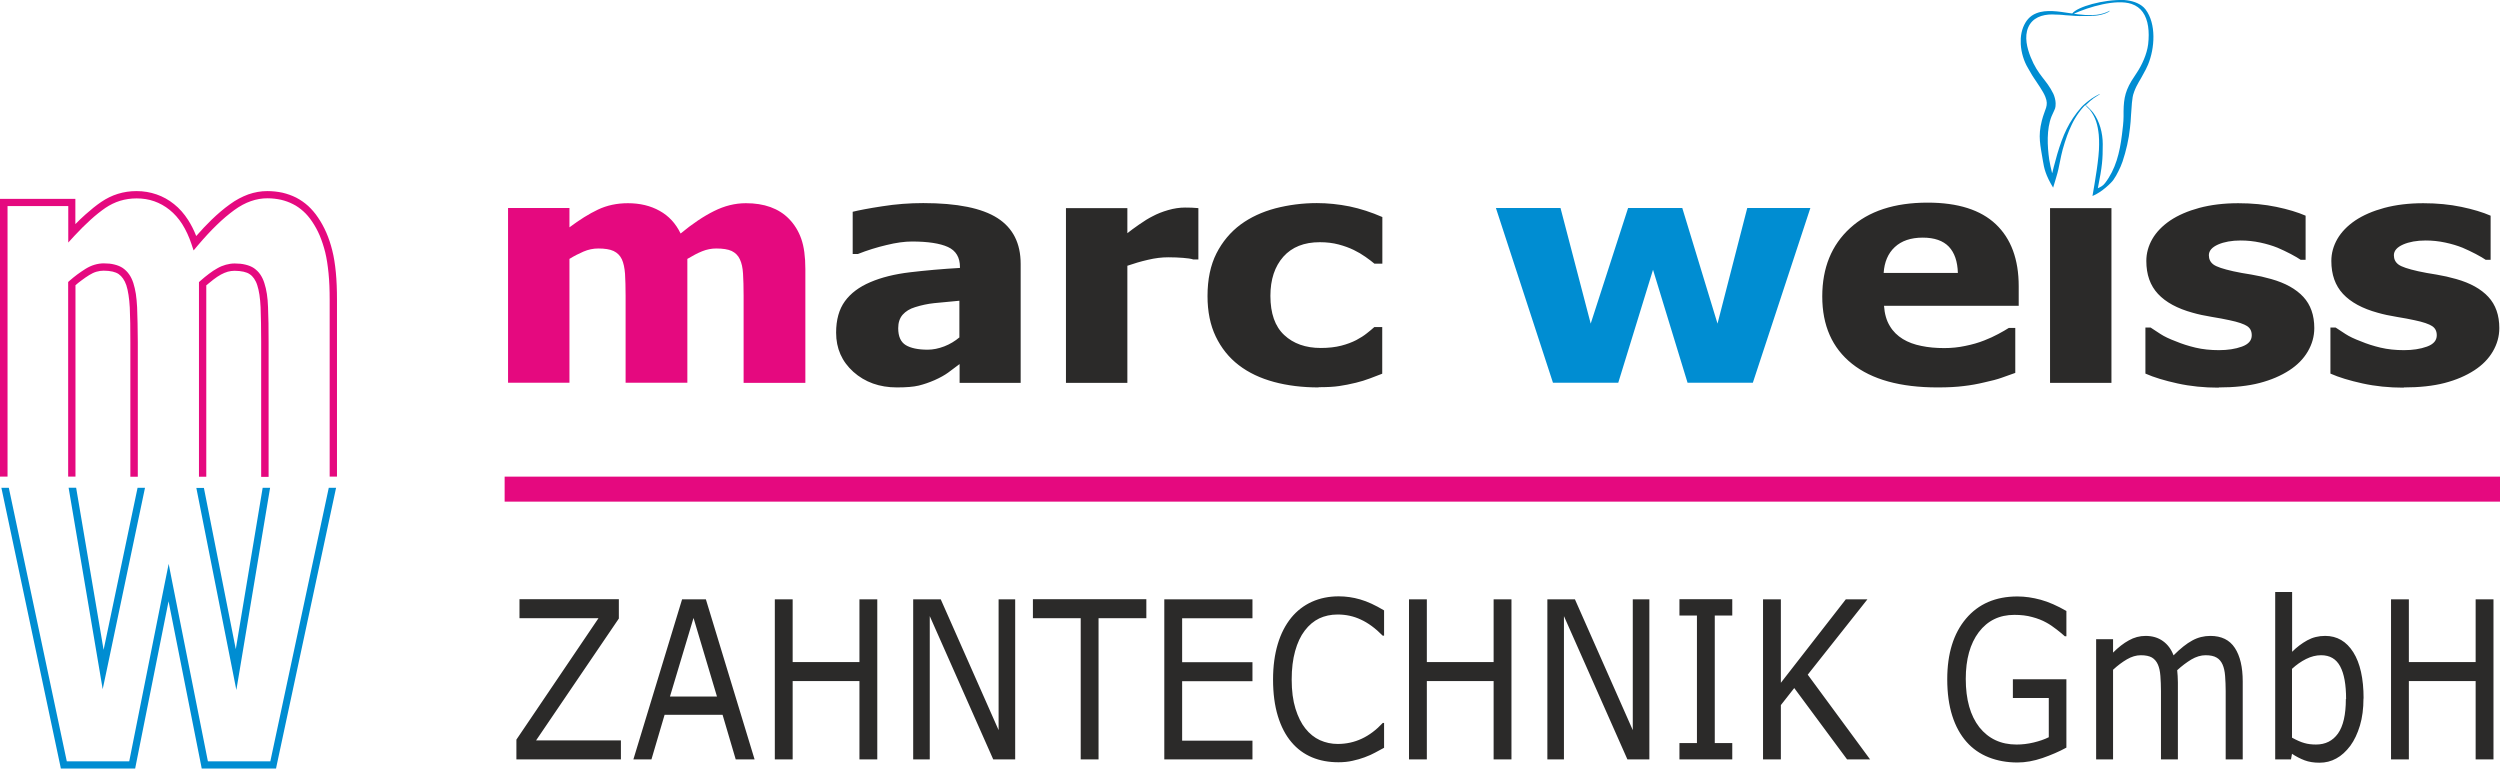
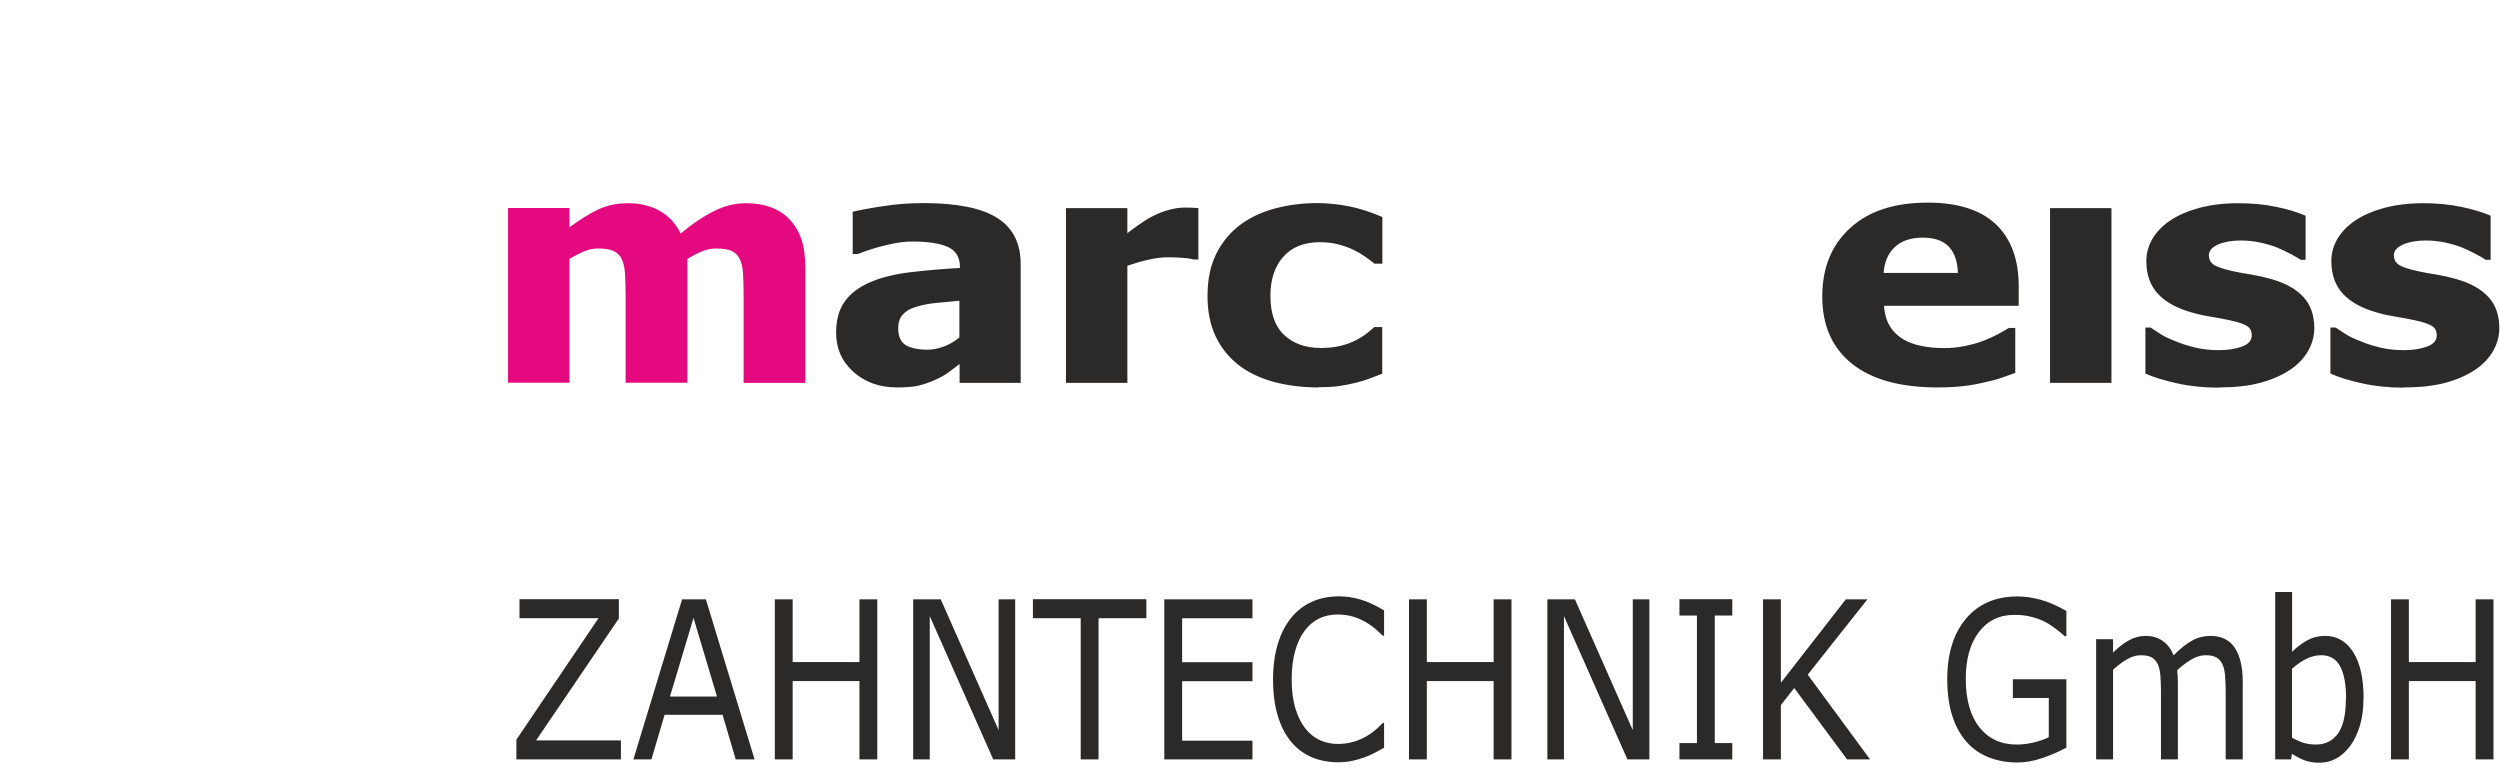
<svg xmlns="http://www.w3.org/2000/svg" xml:space="preserve" width="170.417mm" height="52.39mm" style="shape-rendering:geometricPrecision; text-rendering:geometricPrecision; image-rendering:optimizeQuality; fill-rule:evenodd; clip-rule:evenodd" viewBox="0 0 21863 6721">
  <defs>
    <style type="text/css">
   
    .str0 {stroke:#E5097F;stroke-width:25.659}
    .fil4 {fill:#008DD2}
    .fil3 {fill:#E5097F}
    .fil1 {fill:#2B2A29;fill-rule:nonzero}
    .fil2 {fill:#008DD2;fill-rule:nonzero}
    .fil0 {fill:#E5097F;fill-rule:nonzero}
   
  </style>
  </defs>
  <g id="Ebene_x0020_1">
    <path class="fil0" d="M6503 3347l0 -763c0,-75 -2,-139 -5,-190 -3,-52 -12,-94 -28,-127 -15,-33 -39,-56 -71,-72 -32,-15 -78,-22 -136,-22 -41,0 -82,8 -122,24 -40,16 -83,39 -130,67l0 1083 -540 0 0 -763c0,-74 -2,-138 -5,-190 -4,-52 -13,-95 -28,-127 -16,-33 -39,-56 -72,-72 -32,-15 -77,-22 -134,-22 -44,0 -87,9 -129,27 -42,18 -83,39 -123,64l0 1083 -537 0 0 -1528 537 0 0 169c88,-66 171,-118 249,-155 78,-37 165,-56 262,-56 105,0 198,22 278,67 80,44 141,111 183,198 103,-85 201,-151 292,-196 92,-46 184,-69 279,-69 80,0 151,11 215,34 63,23 117,57 161,102 48,49 84,107 108,175 24,68 36,156 36,265l0 995 -540 0z" />
    <path class="fil1" d="M8390 2949l0 -319c-91,8 -165,15 -221,21 -57,6 -112,18 -166,35 -47,14 -83,37 -109,66 -26,30 -39,69 -39,118 0,72 22,121 66,148 43,26 107,40 192,40 47,0 95,-10 145,-29 49,-19 94,-46 134,-80zm0 236c-37,27 -70,52 -99,74 -29,21 -68,43 -117,65 -48,21 -95,37 -140,48 -46,11 -109,16 -191,16 -152,0 -279,-46 -380,-136 -101,-91 -151,-205 -151,-343 0,-113 26,-205 77,-275 51,-70 125,-125 221,-166 97,-42 214,-71 349,-87 135,-16 280,-29 436,-38l0 -8c0,-84 -35,-143 -105,-175 -70,-32 -176,-48 -315,-48 -63,0 -138,10 -223,31 -85,20 -168,46 -249,78l-46 0 0 -369c53,-13 139,-30 258,-48 119,-19 239,-28 359,-28 297,0 513,44 649,131 136,87 203,221 203,401l0 1040 -534 0 0 -162zm2090 -916l-45 0c-20,-7 -50,-11 -89,-14 -39,-3 -82,-5 -129,-5 -57,0 -115,7 -178,22 -62,14 -122,32 -180,52l0 1024 -537 0 0 -1528 537 0 0 219c25,-20 59,-45 102,-75 44,-31 83,-55 119,-73 39,-21 84,-39 136,-54 52,-15 101,-22 147,-22 17,0 37,0 59,1 21,1 41,2 58,4l0 450zm1052 1119c-142,0 -273,-16 -391,-48 -118,-32 -221,-80 -308,-147 -86,-66 -153,-150 -201,-250 -48,-100 -72,-218 -72,-354 0,-146 26,-270 78,-373 52,-102 123,-187 212,-253 86,-63 187,-110 303,-141 116,-30 237,-46 363,-46 95,0 190,10 286,29 95,20 191,51 287,93l0 408 -69 0c-21,-18 -48,-38 -79,-60 -31,-22 -65,-42 -102,-60 -39,-19 -83,-35 -132,-48 -49,-13 -104,-20 -165,-20 -137,0 -243,42 -319,127 -75,85 -113,199 -113,342 0,153 40,268 121,343 80,75 187,113 320,113 68,0 127,-7 178,-20 51,-13 95,-30 132,-49 36,-19 67,-39 92,-59 26,-20 48,-39 66,-55l69 0 0 408c-31,12 -66,26 -107,41 -40,15 -81,28 -123,38 -52,13 -101,22 -147,29 -46,7 -106,10 -180,10zm5412 0c-325,0 -575,-69 -748,-207 -173,-138 -260,-334 -260,-589 0,-249 81,-449 243,-597 162,-149 388,-223 679,-223 264,0 463,63 596,189 133,126 200,307 200,542l0 171 -1178 0c5,71 22,130 51,177 28,48 67,85 114,114 46,28 100,48 161,60 61,13 128,19 201,19 62,0 124,-6 184,-19 60,-12 116,-28 166,-48 44,-17 85,-36 122,-56 38,-20 68,-38 92,-53l57 0 0 393c-44,15 -84,30 -121,43 -36,13 -86,26 -150,40 -58,14 -118,25 -180,32 -62,8 -137,12 -226,12zm178 -1001c-3,-101 -29,-177 -79,-230 -50,-52 -126,-79 -228,-79 -105,0 -186,28 -245,83 -59,55 -91,131 -97,226l650 0zm1343 961l-537 0 0 -1528 537 0 0 1528zm937 42c-127,0 -247,-12 -360,-37 -113,-25 -206,-53 -280,-86l0 -403 45 0c26,17 54,36 87,57 32,21 78,43 137,65 50,21 106,39 169,54 63,15 132,22 205,22 76,0 143,-10 201,-31 58,-21 86,-54 86,-99 0,-36 -13,-62 -40,-80 -27,-18 -78,-36 -155,-52 -41,-9 -93,-19 -155,-29 -62,-10 -117,-22 -166,-36 -135,-37 -236,-92 -304,-165 -68,-73 -102,-169 -102,-288 0,-68 18,-132 53,-193 35,-60 87,-114 156,-161 69,-46 154,-83 254,-110 101,-27 214,-41 341,-41 121,0 232,11 333,32 101,21 187,47 256,77l0 386 -43 0c-18,-13 -48,-30 -87,-51 -40,-21 -79,-39 -116,-55 -45,-18 -95,-33 -151,-45 -56,-12 -113,-18 -171,-18 -78,0 -144,12 -197,35 -54,24 -81,55 -81,94 0,34 13,61 40,81 27,20 84,39 173,59 46,10 99,20 159,29 60,10 117,23 173,39 124,35 217,87 281,156 64,69 96,160 96,273 0,72 -19,140 -57,205 -38,65 -92,119 -161,164 -74,48 -160,85 -260,111 -100,26 -220,39 -358,39zm1618 0c-127,0 -247,-12 -360,-37 -113,-25 -206,-53 -280,-86l0 -403 45 0c26,17 54,36 87,57 32,21 78,43 137,65 50,21 106,39 169,54 63,15 132,22 205,22 76,0 143,-10 201,-31 58,-21 86,-54 86,-99 0,-36 -13,-62 -40,-80 -27,-18 -78,-36 -155,-52 -41,-9 -93,-19 -155,-29 -62,-10 -117,-22 -166,-36 -135,-37 -236,-92 -304,-165 -68,-73 -102,-169 -102,-288 0,-68 18,-132 53,-193 35,-60 87,-114 156,-161 69,-46 154,-83 254,-110 101,-27 214,-41 341,-41 121,0 232,11 333,32 101,21 187,47 256,77l0 386 -43 0c-18,-13 -48,-30 -87,-51 -40,-21 -79,-39 -116,-55 -45,-18 -95,-33 -151,-45 -56,-12 -113,-18 -171,-18 -78,0 -144,12 -197,35 -54,24 -81,55 -81,94 0,34 13,61 40,81 27,20 84,39 173,59 46,10 99,20 159,29 60,10 117,23 173,39 124,35 217,87 281,156 64,69 96,160 96,273 0,72 -19,140 -57,205 -38,65 -92,119 -161,164 -74,48 -160,85 -260,111 -100,26 -220,39 -358,39z" />
-     <polygon class="fil2" points="15832,1819 15329,3347 14758,3347 14456,2359 14152,3347 13581,3347 13082,1819 13647,1819 13911,2830 14238,1819 14712,1819 15020,2830 15280,1819 " />
    <path class="fil1" d="M5429 6641l-913 0 0 -173 718 -1062 -691 0 0 -166 869 0 0 169 -724 1066 742 0 0 166zm1170 0l-165 0 -115 -390 -507 0 -115 390 -158 0 426 -1400 208 0 426 1400zm-329 -550l-205 -687 -206 687 410 0zm1402 550l-156 0 0 -685 -584 0 0 685 -156 0 0 -1400 156 0 0 549 584 0 0 -549 156 0 0 1400zm1207 0l-193 0 -555 -1253 0 1253 -145 0 0 -1400 241 0 506 1144 0 -1144 145 0 0 1400zm1146 -1235l-418 0 0 1235 -156 0 0 -1235 -418 0 0 -166 992 0 0 166zm928 1235l-771 0 0 -1400 771 0 0 166 -615 0 0 384 615 0 0 166 -615 0 0 520 615 0 0 166zm1150 -101c-29,15 -55,29 -78,42 -23,13 -54,27 -92,41 -32,12 -67,22 -104,30 -38,9 -79,13 -124,13 -85,0 -162,-14 -231,-43 -69,-29 -130,-73 -181,-134 -50,-59 -90,-135 -118,-227 -28,-92 -42,-199 -42,-320 0,-115 14,-218 41,-309 27,-91 67,-168 118,-231 50,-61 110,-107 180,-139 71,-32 149,-48 235,-48 63,0 126,9 188,27 63,18 132,50 209,96l0 221 -12 0c-64,-65 -128,-112 -192,-141 -63,-30 -131,-44 -203,-44 -59,0 -113,12 -160,34 -47,23 -90,58 -127,107 -36,47 -64,107 -84,179 -20,72 -30,154 -30,249 0,99 11,183 33,254 22,71 51,129 86,173 37,47 80,81 128,103 49,22 101,33 155,33 75,0 145,-15 211,-46 65,-30 127,-77 184,-138l11 0 0 218zm1115 101l-156 0 0 -685 -584 0 0 685 -156 0 0 -1400 156 0 0 549 584 0 0 -549 156 0 0 1400zm1207 0l-193 0 -555 -1253 0 1253 -145 0 0 -1400 241 0 506 1144 0 -1144 145 0 0 1400zm724 0l-462 0 0 -143 153 0 0 -1115 -153 0 0 -143 462 0 0 143 -153 0 0 1115 153 0 0 143zm1206 0l-202 0 -462 -624 -117 149 0 475 -156 0 0 -1400 156 0 0 730 568 -730 189 0 -522 659 546 742zm1716 -103c-64,35 -134,65 -209,91 -76,26 -149,39 -219,39 -91,0 -175,-15 -251,-45 -76,-30 -141,-75 -194,-135 -54,-61 -96,-137 -125,-228 -29,-91 -44,-198 -44,-320 0,-224 55,-401 164,-530 109,-129 259,-194 450,-194 67,0 134,10 204,29 69,19 144,52 224,98l0 221 -14 0c-16,-15 -40,-35 -71,-59 -31,-24 -61,-45 -91,-61 -36,-20 -77,-36 -123,-48 -46,-13 -98,-19 -156,-19 -131,0 -234,50 -311,151 -76,101 -114,237 -114,409 0,181 40,322 119,423 80,100 188,151 325,151 50,0 100,-6 150,-18 50,-12 94,-27 132,-46l0 -343 -314 0 0 -164 468 0 0 601zm1541 103l-148 0 0 -598c0,-45 -2,-89 -5,-131 -3,-42 -11,-75 -22,-100 -12,-27 -29,-48 -52,-61 -23,-14 -55,-21 -97,-21 -41,0 -83,13 -124,37 -41,25 -83,56 -124,94 1,14 3,31 4,50 1,19 2,38 2,57l0 673 -148 0 0 -598c0,-47 -2,-91 -5,-132 -3,-42 -11,-75 -22,-100 -12,-27 -29,-47 -52,-61 -23,-13 -55,-20 -97,-20 -40,0 -81,12 -122,36 -41,24 -81,54 -121,91l0 784 -148 0 0 -1051 148 0 0 117c46,-46 92,-82 138,-107 46,-26 95,-39 146,-39 60,0 110,15 152,45 42,30 73,72 93,125 60,-60 114,-103 164,-130 49,-27 102,-40 158,-40 97,0 168,35 214,105 46,70 69,168 69,293l0 682zm1057 -533c0,88 -10,167 -31,237 -21,70 -49,129 -84,177 -37,49 -78,87 -123,111 -45,25 -93,37 -147,37 -50,0 -93,-7 -130,-21 -37,-14 -74,-33 -110,-57l-9 49 -138 0 0 -1464 148 0 0 523c41,-41 85,-74 132,-100 47,-26 99,-39 157,-39 104,0 186,48 246,143 60,95 90,230 90,404zm-152 5c0,-126 -17,-221 -52,-286 -35,-65 -90,-97 -167,-97 -43,0 -87,11 -131,33 -44,22 -85,51 -123,86l0 602c42,23 78,39 108,47 30,9 64,13 102,13 82,0 146,-32 192,-96 46,-65 69,-165 69,-302zm1289 528l-156 0 0 -685 -584 0 0 685 -156 0 0 -1400 156 0 0 549 584 0 0 -549 156 0 0 1400z" />
-     <path class="fil0" d="M2284 4169l0 -1178c0,-121 -2,-222 -5,-303 -2,-40 -5,-76 -10,-109 -5,-32 -11,-60 -19,-84l0 0c-7,-23 -17,-43 -28,-59 -11,-16 -24,-29 -38,-38l0 0c-14,-10 -32,-17 -54,-22 -23,-5 -49,-8 -79,-8 -20,0 -40,3 -59,8 -20,6 -40,14 -60,25 -21,12 -43,26 -66,44 -20,15 -41,32 -62,50l0 1674 -64 0 0 -1688 0 -14 11 -10c27,-24 53,-45 77,-63 25,-19 49,-35 73,-48 24,-14 49,-24 74,-31 26,-7 51,-11 77,-11 35,0 66,3 94,10 29,7 54,17 75,31l0 0c21,15 40,33 55,55 15,22 27,47 36,76l0 0c9,28 17,60 22,95 5,34 9,73 10,116 4,84 5,186 5,305l0 1178 -64 0zm-1144 0l0 -1178c0,-63 0,-119 -1,-164 -1,-50 -2,-95 -4,-137 -2,-41 -6,-77 -11,-110l0 0c-5,-32 -11,-61 -19,-85l0 0c-8,-23 -17,-42 -29,-59 -11,-16 -24,-29 -38,-39l0 0c-15,-10 -32,-17 -53,-22 -22,-5 -48,-8 -78,-8 -21,0 -42,3 -63,9 -21,6 -42,16 -63,29l0 0c-22,14 -45,29 -67,46 -19,14 -37,28 -54,43l0 1674 -64 0 0 -1688 0 -14 11 -10c23,-20 46,-39 69,-56 23,-17 47,-33 72,-49l0 0c26,-16 52,-28 79,-36 27,-8 54,-12 81,-12 34,0 65,3 92,10 29,7 53,17 74,31l0 0c21,15 40,33 55,55 15,21 27,46 37,76l0 0c9,28 16,59 22,95l0 0c5,35 9,74 11,117 2,41 3,88 4,139 1,55 2,110 2,165l0 1178 -64 0zm-1140 0l0 -2398 0 -32 32 0 595 0 32 0 0 32 0 189c30,-31 60,-59 89,-85 47,-42 93,-79 137,-109l0 0c46,-31 94,-55 146,-71 52,-16 106,-24 163,-24 62,0 120,10 175,29 55,19 106,47 153,85l0 0c47,37 88,84 124,140 26,41 50,88 70,139 45,-52 90,-99 133,-141 55,-53 109,-99 161,-136 53,-39 107,-67 161,-87 55,-19 110,-29 166,-29 46,0 91,5 133,14 42,10 82,24 120,43 38,20 73,44 105,73 31,29 60,62 86,101l0 0c28,41 52,85 73,133 21,48 38,100 52,156 14,55 24,119 31,191 7,72 10,152 10,239l0 1547 -64 0 0 -1547c0,-87 -3,-164 -10,-233 -7,-69 -16,-129 -29,-182 -13,-52 -29,-100 -48,-146 -19,-45 -42,-86 -67,-123l0 0c-23,-34 -48,-64 -76,-89 -28,-25 -58,-47 -91,-63 -33,-17 -67,-29 -104,-38 -37,-8 -77,-13 -119,-13 -49,0 -97,8 -145,25 -49,17 -97,43 -145,78 -49,36 -101,79 -154,131 -53,51 -108,111 -165,178l-37 44 -18 -54c-22,-67 -50,-126 -82,-177 -32,-50 -69,-91 -110,-124l0 0c-41,-33 -86,-58 -134,-75 -48,-17 -99,-25 -154,-25 -51,0 -99,7 -145,21 -45,14 -88,35 -128,62l0 0c-42,29 -85,63 -130,104 -45,41 -92,87 -140,139l-55 60 0 -82 0 -237 -531 0 0 2366 -64 0z" />
-     <path class="fil2" d="M2939 4266l-520 2430 -5 25 -26 0 -598 0 -26 0 -5 -26 -285 -1437 -287 1437 -5 26 -26 0 -598 0 -26 0 -5 -25 -515 -2430 65 0 507 2392 546 0 313 -1569 32 -158 31 158 312 1569 546 0 511 -2392 65 0zm-2273 0l240 1417 297 -1417 65 0 -335 1596 -35 165 -28 -167 -270 -1595 65 0zm1117 0l279 1411 235 -1411 65 0 -266 1595 -29 173 -34 -172 -316 -1595 65 0z" />
-     <polygon class="fil3 str0" points="4426,4181 21851,4181 21851,4374 4426,4374 " />
-     <path class="fil4" d="M18302 132c-65,0 -65,0 -131,-7 -12,-1 -23,-3 -35,-5 130,-59 369,-131 504,-86 42,14 76,39 99,72 48,67 60,169 47,281 -11,89 -56,183 -96,244l-50 77c-64,107 -70,181 -69,311 0,45 -8,113 -14,158 -19,157 -55,303 -148,424 -20,26 -38,33 -63,45 39,-194 43,-251 43,-386 0,-97 -28,-201 -83,-274 -11,-15 -48,-53 -66,-67 14,-14 32,-30 39,-36 24,-20 37,-30 64,-46l18 -11c4,-3 2,-1 5,-4 -10,1 -36,17 -46,22 -28,17 -37,23 -61,42 -13,10 -46,38 -56,50 -112,127 -163,248 -212,412l-30 110c-3,11 -4,18 -7,28l-5 21c-2,6 0,2 -3,7 -9,-38 -19,-78 -25,-118 -17,-117 -24,-268 20,-378 5,-11 9,-19 14,-31 17,-39 22,-39 22,-84 0,-27 -11,-64 -20,-83 -61,-126 -133,-157 -199,-322 -31,-78 -56,-176 -21,-258 36,-85 121,-114 210,-114 23,0 38,3 59,2 21,0 39,4 59,5 40,1 75,7 117,7 60,0 131,3 187,-10 22,-5 71,-19 83,-37l-31 14c-34,14 -78,24 -117,24zm-179 -14c-10,-2 -20,-3 -29,-4 -87,-13 -199,-33 -286,2 -58,23 -92,66 -115,122 -12,31 -19,64 -21,99l0 49c4,75 28,151 63,209 16,26 32,58 50,84 30,46 83,119 102,168 32,80 -4,102 -31,209 -35,139 -13,211 10,353 10,60 22,122 89,232 12,-40 40,-130 46,-161l25 -121c12,-60 47,-168 70,-221 15,-34 29,-66 48,-98 21,-36 48,-74 76,-105 3,-4 9,-10 16,-16 8,11 34,35 39,40 52,66 70,133 79,219 3,28 3,59 3,87 1,113 -38,335 -58,449 82,-33 167,-117 183,-141 20,-30 28,-43 44,-76 13,-26 26,-54 36,-84 31,-93 55,-195 65,-294 4,-36 8,-72 9,-110l8 -109c7,-45 3,-53 20,-99 24,-65 53,-101 82,-158 16,-30 24,-42 39,-78 59,-142 74,-356 -22,-483 -36,-47 -100,-71 -160,-79 -9,-1 -17,-2 -26,-3 -185,-6 -412,60 -455,118z" />
  </g>
</svg>